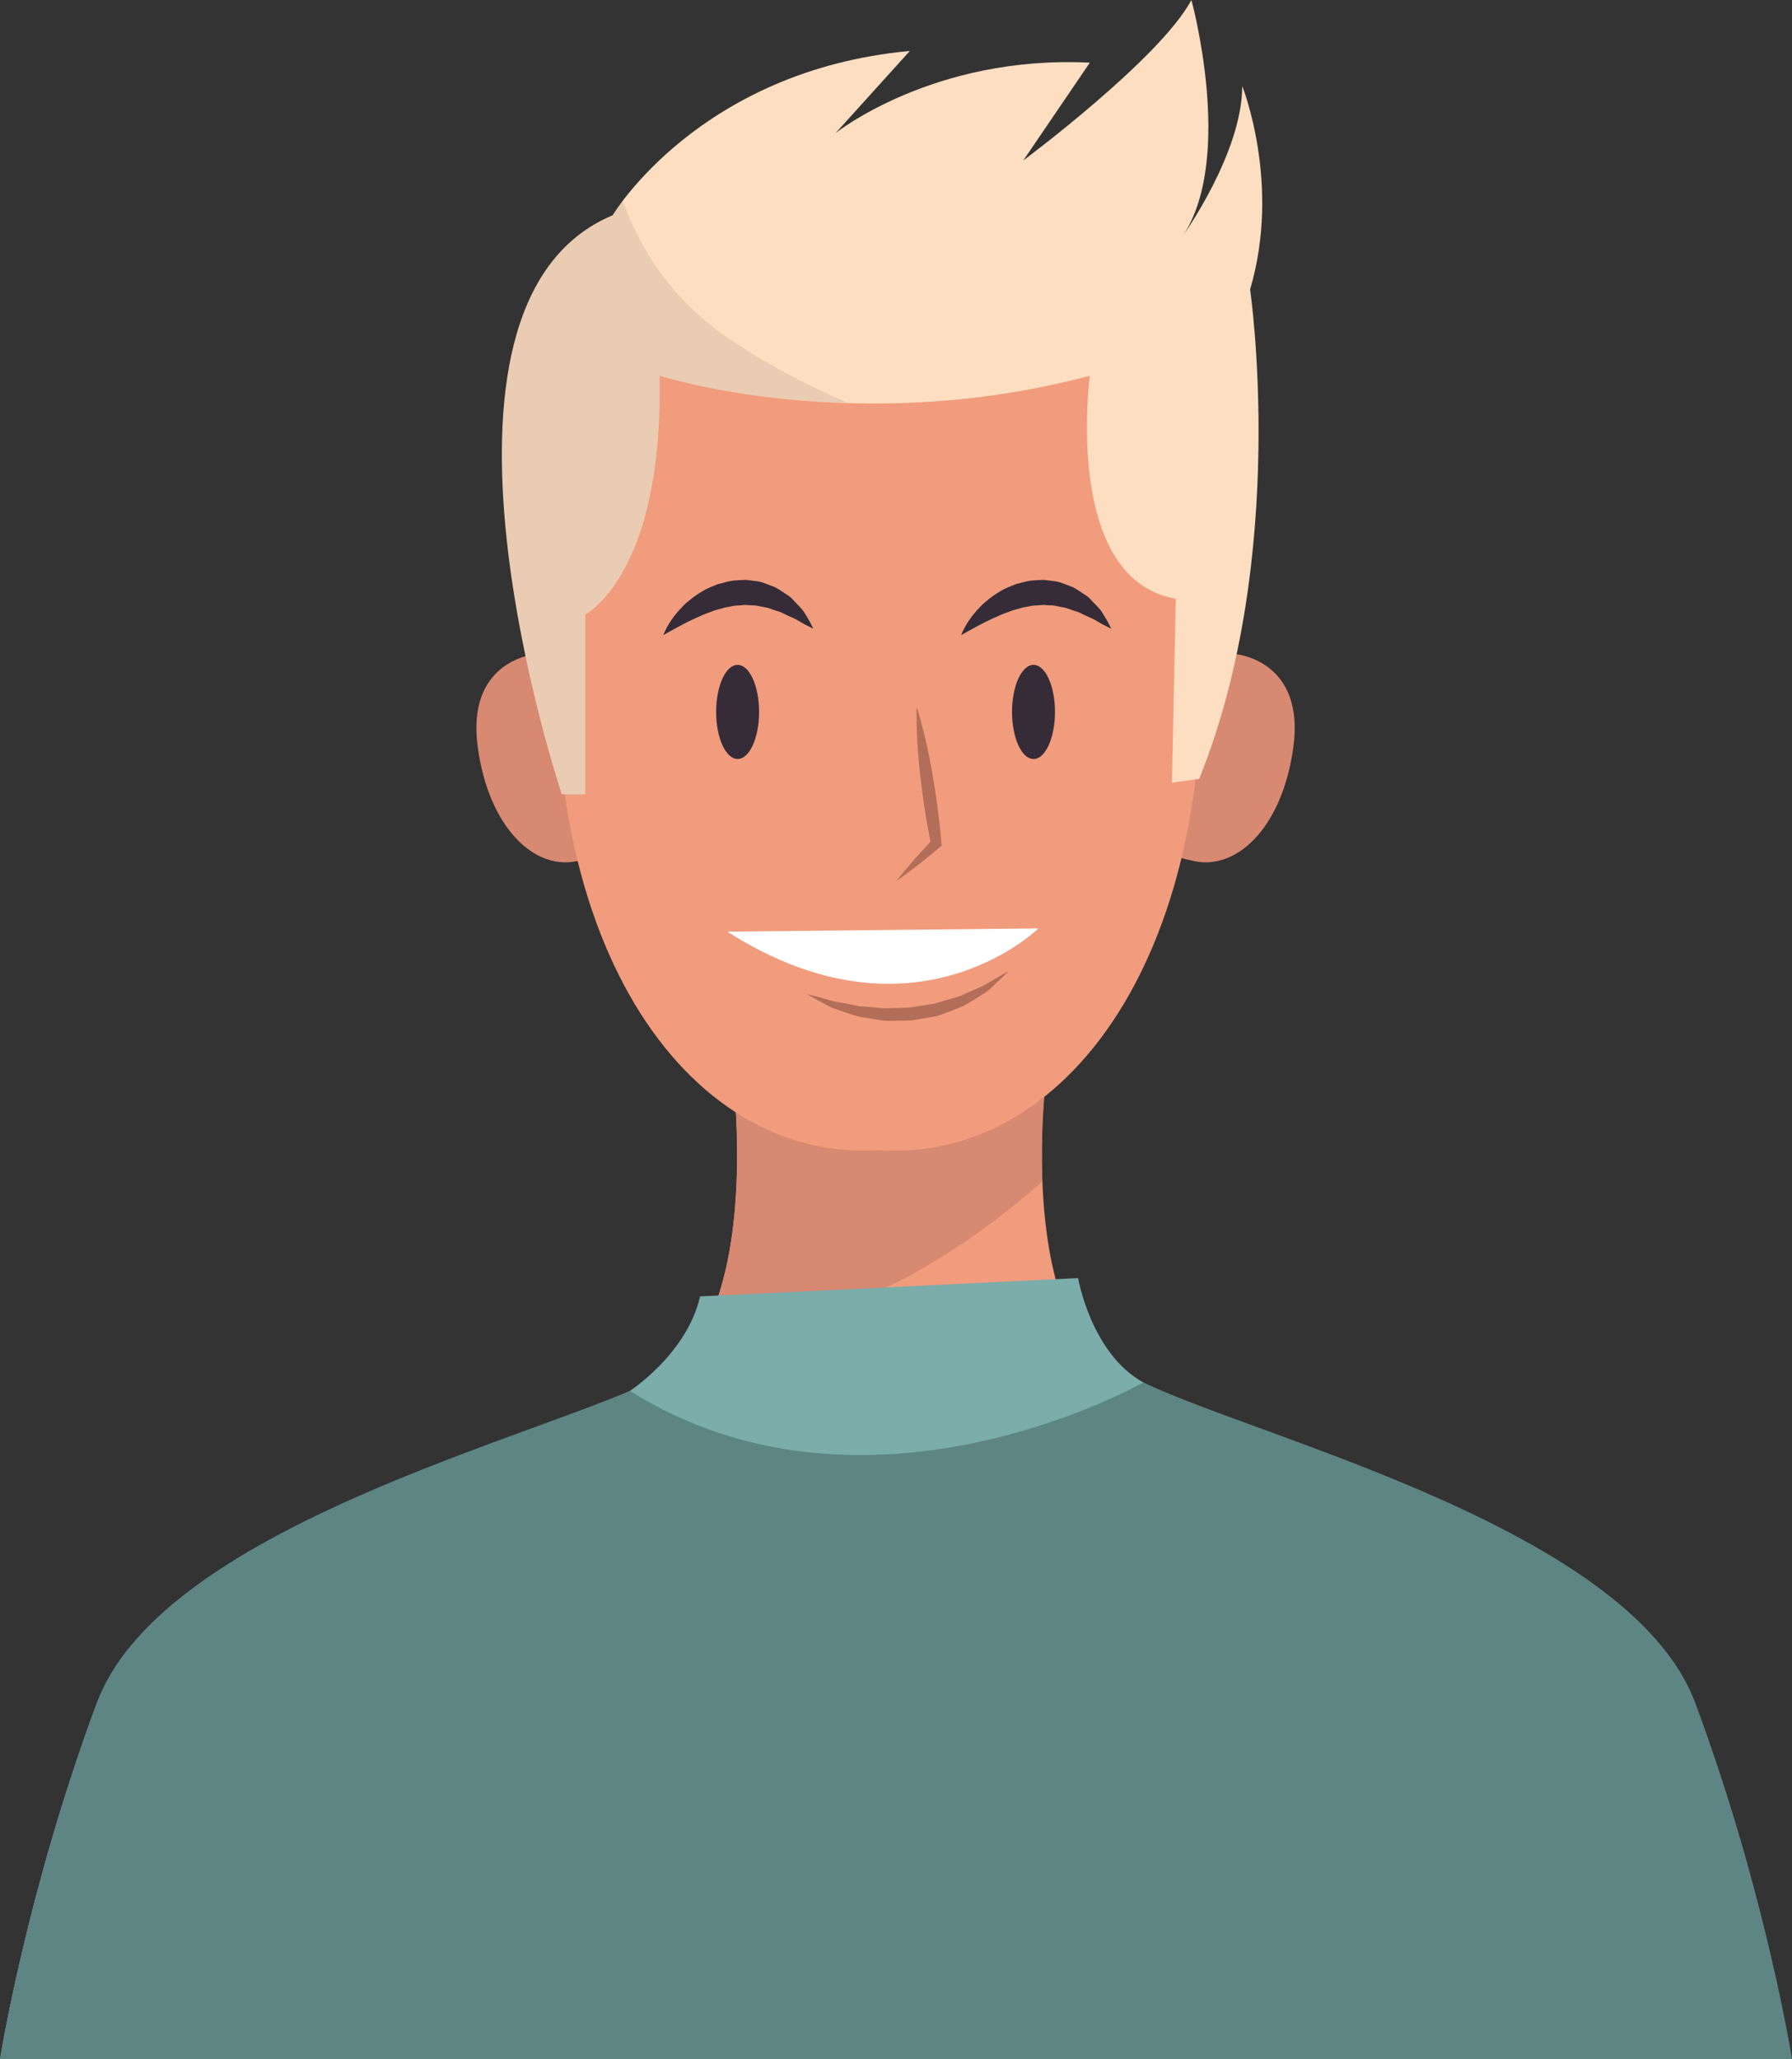
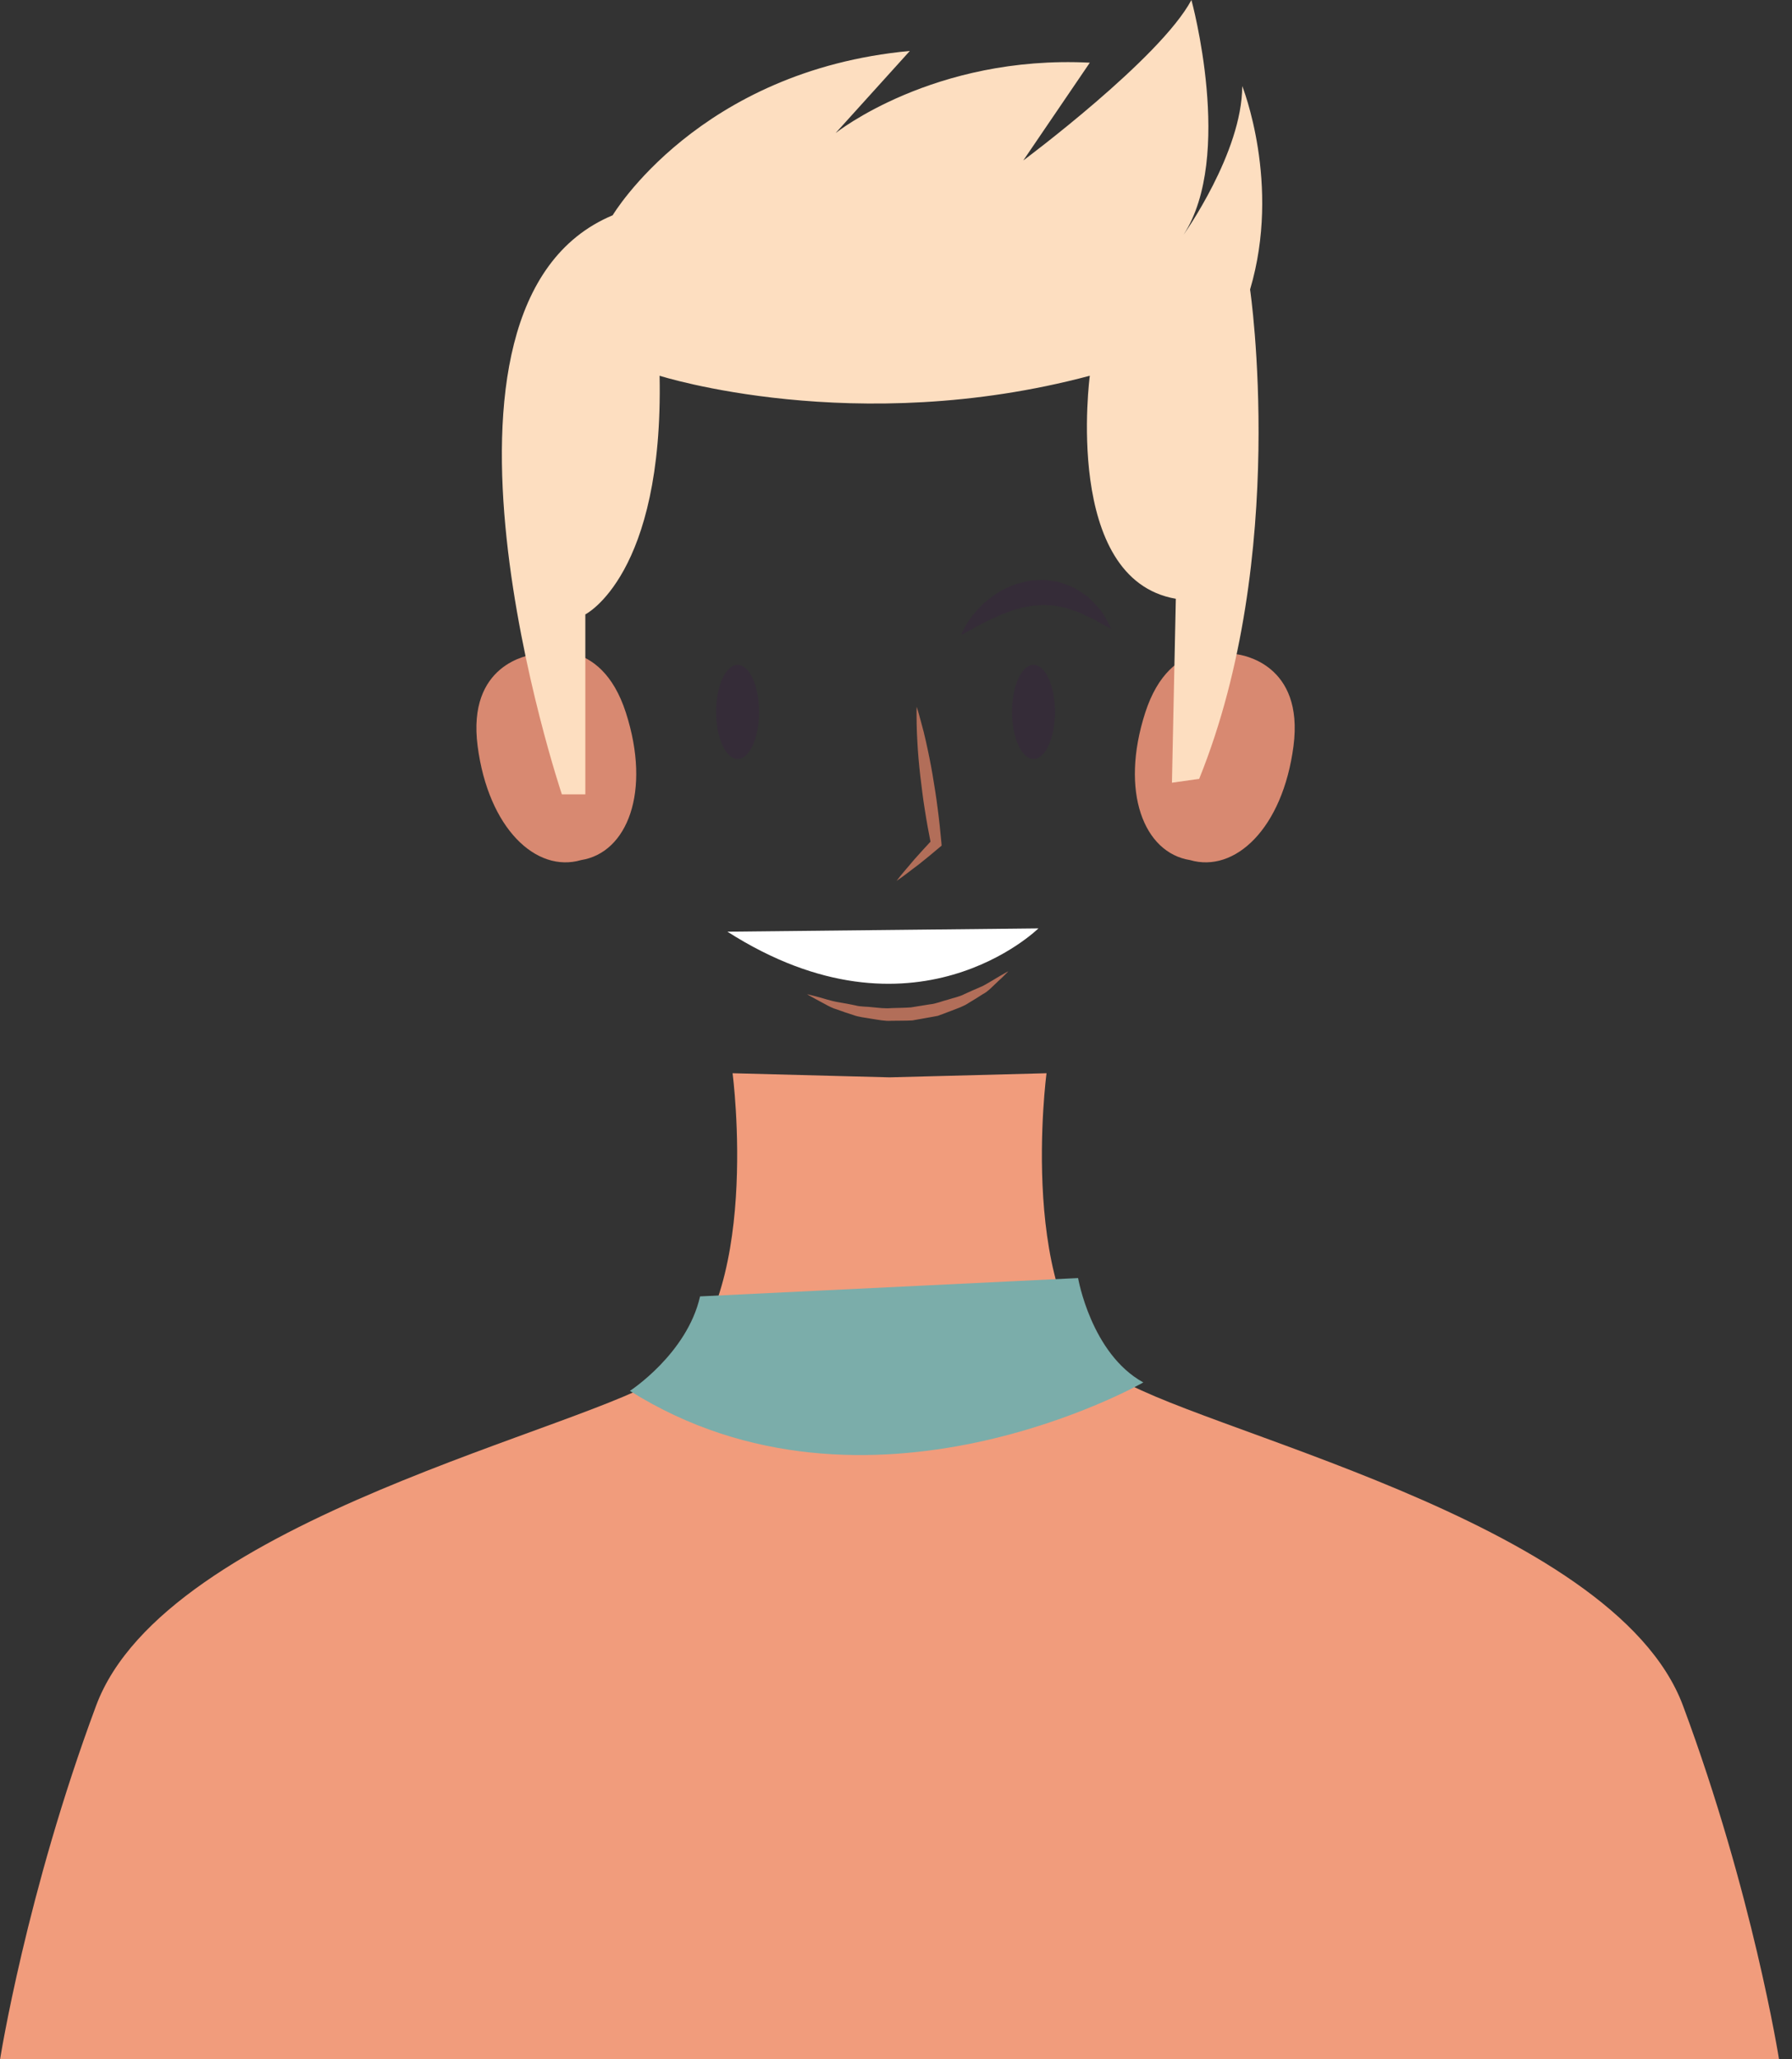
<svg xmlns="http://www.w3.org/2000/svg" id="Ebene_2" viewBox="0 0 152.74 175.42">
  <rect x="0" y="0" width="152.74" height="175.42" fill="#333333" stroke="none" />
  <defs>
    <style>.cls-1{opacity:.1;}.cls-1,.cls-2{fill:#352c38;}.cls-3{fill:#fff;}.cls-4{fill:#f19c7c;}.cls-5{fill:#fddec0;}.cls-6{fill:#b26e59;}.cls-7{fill:#d88971;}.cls-8{fill:#5d8584;}.cls-9{fill:#7badaa;}</style>
  </defs>
  <g id="OBJECTS">
    <path class="cls-4" d="m143.45,145.31c-5.95-15.98-42.31-23.61-48.68-28.24-8.18-5.95-5.57-25.64-5.57-25.64l-13.38.35-13.38-.35s2.6,19.7-5.57,25.64c-6.37,4.63-42.74,12.26-48.68,28.24-5.95,15.98-8.18,30.1-8.18,30.1h151.62s-2.23-14.12-8.18-30.1Z" />
-     <path class="cls-7" d="m59.95,113.4c6.26-.64,12.56-1.91,18.01-4.96,3.97-2.22,7.55-4.85,10.88-7.8-.2-5.06.35-9.21.35-9.21l-13.38.35-13.38-.35s1.85,14.02-2.48,21.97Z" />
-     <path class="cls-8" d="m144.5,145.09c-5.79-15.57-40.23-23.27-48.3-27.98-6.37,3.71-14.15,5.89-22.54,5.89-7.3,0-14.12-1.65-19.97-4.51-11.31,4.81-40.19,12.46-45.45,26.6-5.99,16.1-8.24,30.32-8.24,30.32h152.74s-2.25-14.23-8.24-30.32Z" />
    <path class="cls-9" d="m53.69,118.49s4.87-3.16,5.98-8.05l32.22-1.56s1.11,6.44,5.56,8.89c0,0-23.52,13.43-43.76.72Z" />
    <path class="cls-7" d="m53.35,60.72c-2.16-6.7-7.28-5.15-7.76-4.99-.5.06-5.79.84-4.88,7.83.92,7.03,5,10.83,8.82,9.71,3.93-.62,5.99-5.81,3.82-12.55Z" />
    <path class="cls-7" d="m97.61,60.72c2.16-6.7,7.28-5.15,7.76-4.99.5.06,5.79.84,4.88,7.83-.92,7.03-5,10.83-8.82,9.71-3.93-.62-5.99-5.81-3.82-12.55Z" />
-     <path class="cls-4" d="m102.07,50.18c-2.68-29.39-25.02-27.74-27.13-27.52-2.11-.22-24.45-1.87-27.13,27.52-2.69,29.56,10.47,48.87,27.13,47.81,16.65,1.06,29.82-18.25,27.13-47.81Z" />
    <path class="cls-6" d="m78.13,60.21c.16.47.28.95.41,1.43.14.48.25.95.36,1.43.22.96.41,1.92.58,2.89.16.97.32,1.93.44,2.91.13.97.23,1.95.32,2.92l.02.25-.16.13c-.59.5-1.19,1-1.8,1.48-.63.46-1.23.96-1.88,1.39.47-.63,1-1.2,1.49-1.8.52-.58,1.04-1.16,1.57-1.72l-.13.39c-.19-.96-.37-1.93-.52-2.9-.16-.97-.27-1.94-.39-2.91-.11-.97-.2-1.95-.25-2.93-.03-.49-.05-.98-.06-1.48,0-.49-.02-.99,0-1.48Z" />
    <path class="cls-3" d="m62,79.37l26.51-.28s-10.6,10.43-26.51.28Z" />
    <path class="cls-6" d="m68.8,84.7s.28.06.77.19c.49.11,1.17.38,2.01.51.42.07.86.15,1.33.25.46.13.98.09,1.49.16.52.05,1.05.12,1.6.07.54-.02,1.1-.02,1.64-.06.54-.09,1.09-.17,1.62-.26.54-.05,1.04-.28,1.54-.4.49-.16.99-.25,1.42-.48.43-.2.85-.38,1.24-.55.4-.15.71-.37,1.02-.54.3-.18.56-.33.77-.46.43-.25.7-.39.7-.39,0,0-.2.21-.56.56-.19.17-.41.38-.67.63-.26.24-.54.55-.93.75-.37.24-.77.49-1.21.75-.42.29-.93.46-1.45.66-.26.1-.53.2-.79.3l-.41.15-.43.08c-.58.1-1.16.21-1.74.31-.59.03-1.19.02-1.77.03-.59.04-1.15-.09-1.7-.17-.54-.1-1.08-.14-1.56-.32-.49-.15-.94-.31-1.35-.46-.43-.12-.77-.31-1.08-.48-.31-.17-.58-.31-.8-.43-.44-.24-.69-.39-.69-.39Z" />
    <path class="cls-2" d="m61.04,60.65c0,2.21.82,4.01,1.83,4.01s1.83-1.79,1.83-4.01-.82-4.01-1.83-4.01-1.83,1.79-1.83,4.01Z" />
    <path class="cls-2" d="m86.26,60.65c0,2.21.82,4.01,1.83,4.01s1.83-1.79,1.83-4.01-.82-4.01-1.83-4.01-1.83,1.79-1.83,4.01Z" />
-     <path class="cls-2" d="m56.54,54.1s.32-.96,1.31-2.08c.26-.26.52-.58.87-.84.33-.28.7-.55,1.12-.79.4-.27.89-.43,1.36-.63.51-.12,1.01-.3,1.56-.32.27-.02.54-.03.81-.04.27.02.54.07.8.1.54.03,1.01.28,1.48.44.47.17.84.49,1.22.72.39.22.63.58.91.84.26.27.5.52.64.79.17.25.29.49.4.67.21.38.3.6.3.6,0,0-.23-.11-.6-.3-.18-.1-.41-.22-.64-.36-.23-.16-.53-.27-.83-.41-.31-.12-.6-.33-.96-.42-.35-.09-.69-.27-1.06-.33-.37-.05-.74-.19-1.12-.17-.19-.01-.38-.02-.57-.04l-.58.05c-.39-.02-.77.13-1.17.17-.38.13-.77.19-1.14.35-.37.13-.73.27-1.07.43-.35.14-.66.32-.98.45-.3.16-.58.31-.83.44-.25.14-.47.26-.65.36-.37.21-.58.32-.58.32Z" />
    <path class="cls-2" d="m81.93,54.1s.32-.96,1.31-2.08c.26-.26.52-.58.87-.84.33-.28.7-.55,1.12-.79.4-.27.89-.43,1.36-.63.51-.12,1.01-.3,1.56-.32.27-.02.54-.03.81-.04.27.02.54.07.8.1.54.03,1.01.28,1.48.44.47.17.84.49,1.22.72.39.22.63.58.91.84.26.27.5.52.64.79.17.25.29.49.4.67.21.38.3.6.3.6,0,0-.23-.11-.6-.3-.18-.1-.41-.22-.64-.36-.23-.16-.53-.27-.83-.41-.31-.12-.6-.33-.96-.42-.35-.09-.69-.27-1.06-.33-.37-.05-.74-.19-1.12-.17-.19-.01-.38-.02-.57-.04l-.58.05c-.39-.02-.77.13-1.17.17-.38.13-.77.19-1.14.35-.37.13-.73.27-1.07.43-.35.14-.66.32-.98.45-.3.16-.58.31-.83.44-.25.14-.47.26-.65.36-.37.21-.58.32-.58.32Z" />
    <path class="cls-5" d="m102.22,66.33c7.67-19,4.33-41.67,4.33-41.67,2.67-9-.67-17.33-.67-17.33,0,5.67-5,12.67-5,12.67,4.33-6.67.67-20,.67-20-2.67,5-14.33,13.67-14.33,13.67l5.67-8.33c-13.33-.67-21.67,6-21.67,6l6.33-7c-18,1.67-25.33,14-25.33,14-18.33,7.67-4.33,49.33-4.33,49.33h2v-15.33s6.67-3.33,6.33-20.33c0,0,16.67,5.33,36.67,0,0,0-2.33,17.33,7.33,19l-.33,15.67,2.33-.33Z" />
-     <path class="cls-1" d="m72.26,34.32c-3.66-1.58-7.22-3.46-10.42-5.68-4.35-3.02-7.1-6.97-8.76-11.51-.57.74-.85,1.21-.85,1.21-18.33,7.67-4.33,49.33-4.33,49.33h2v-15.33s6.67-3.33,6.33-20.33c0,0,6.41,2.04,16.04,2.32Z" />
  </g>
</svg>